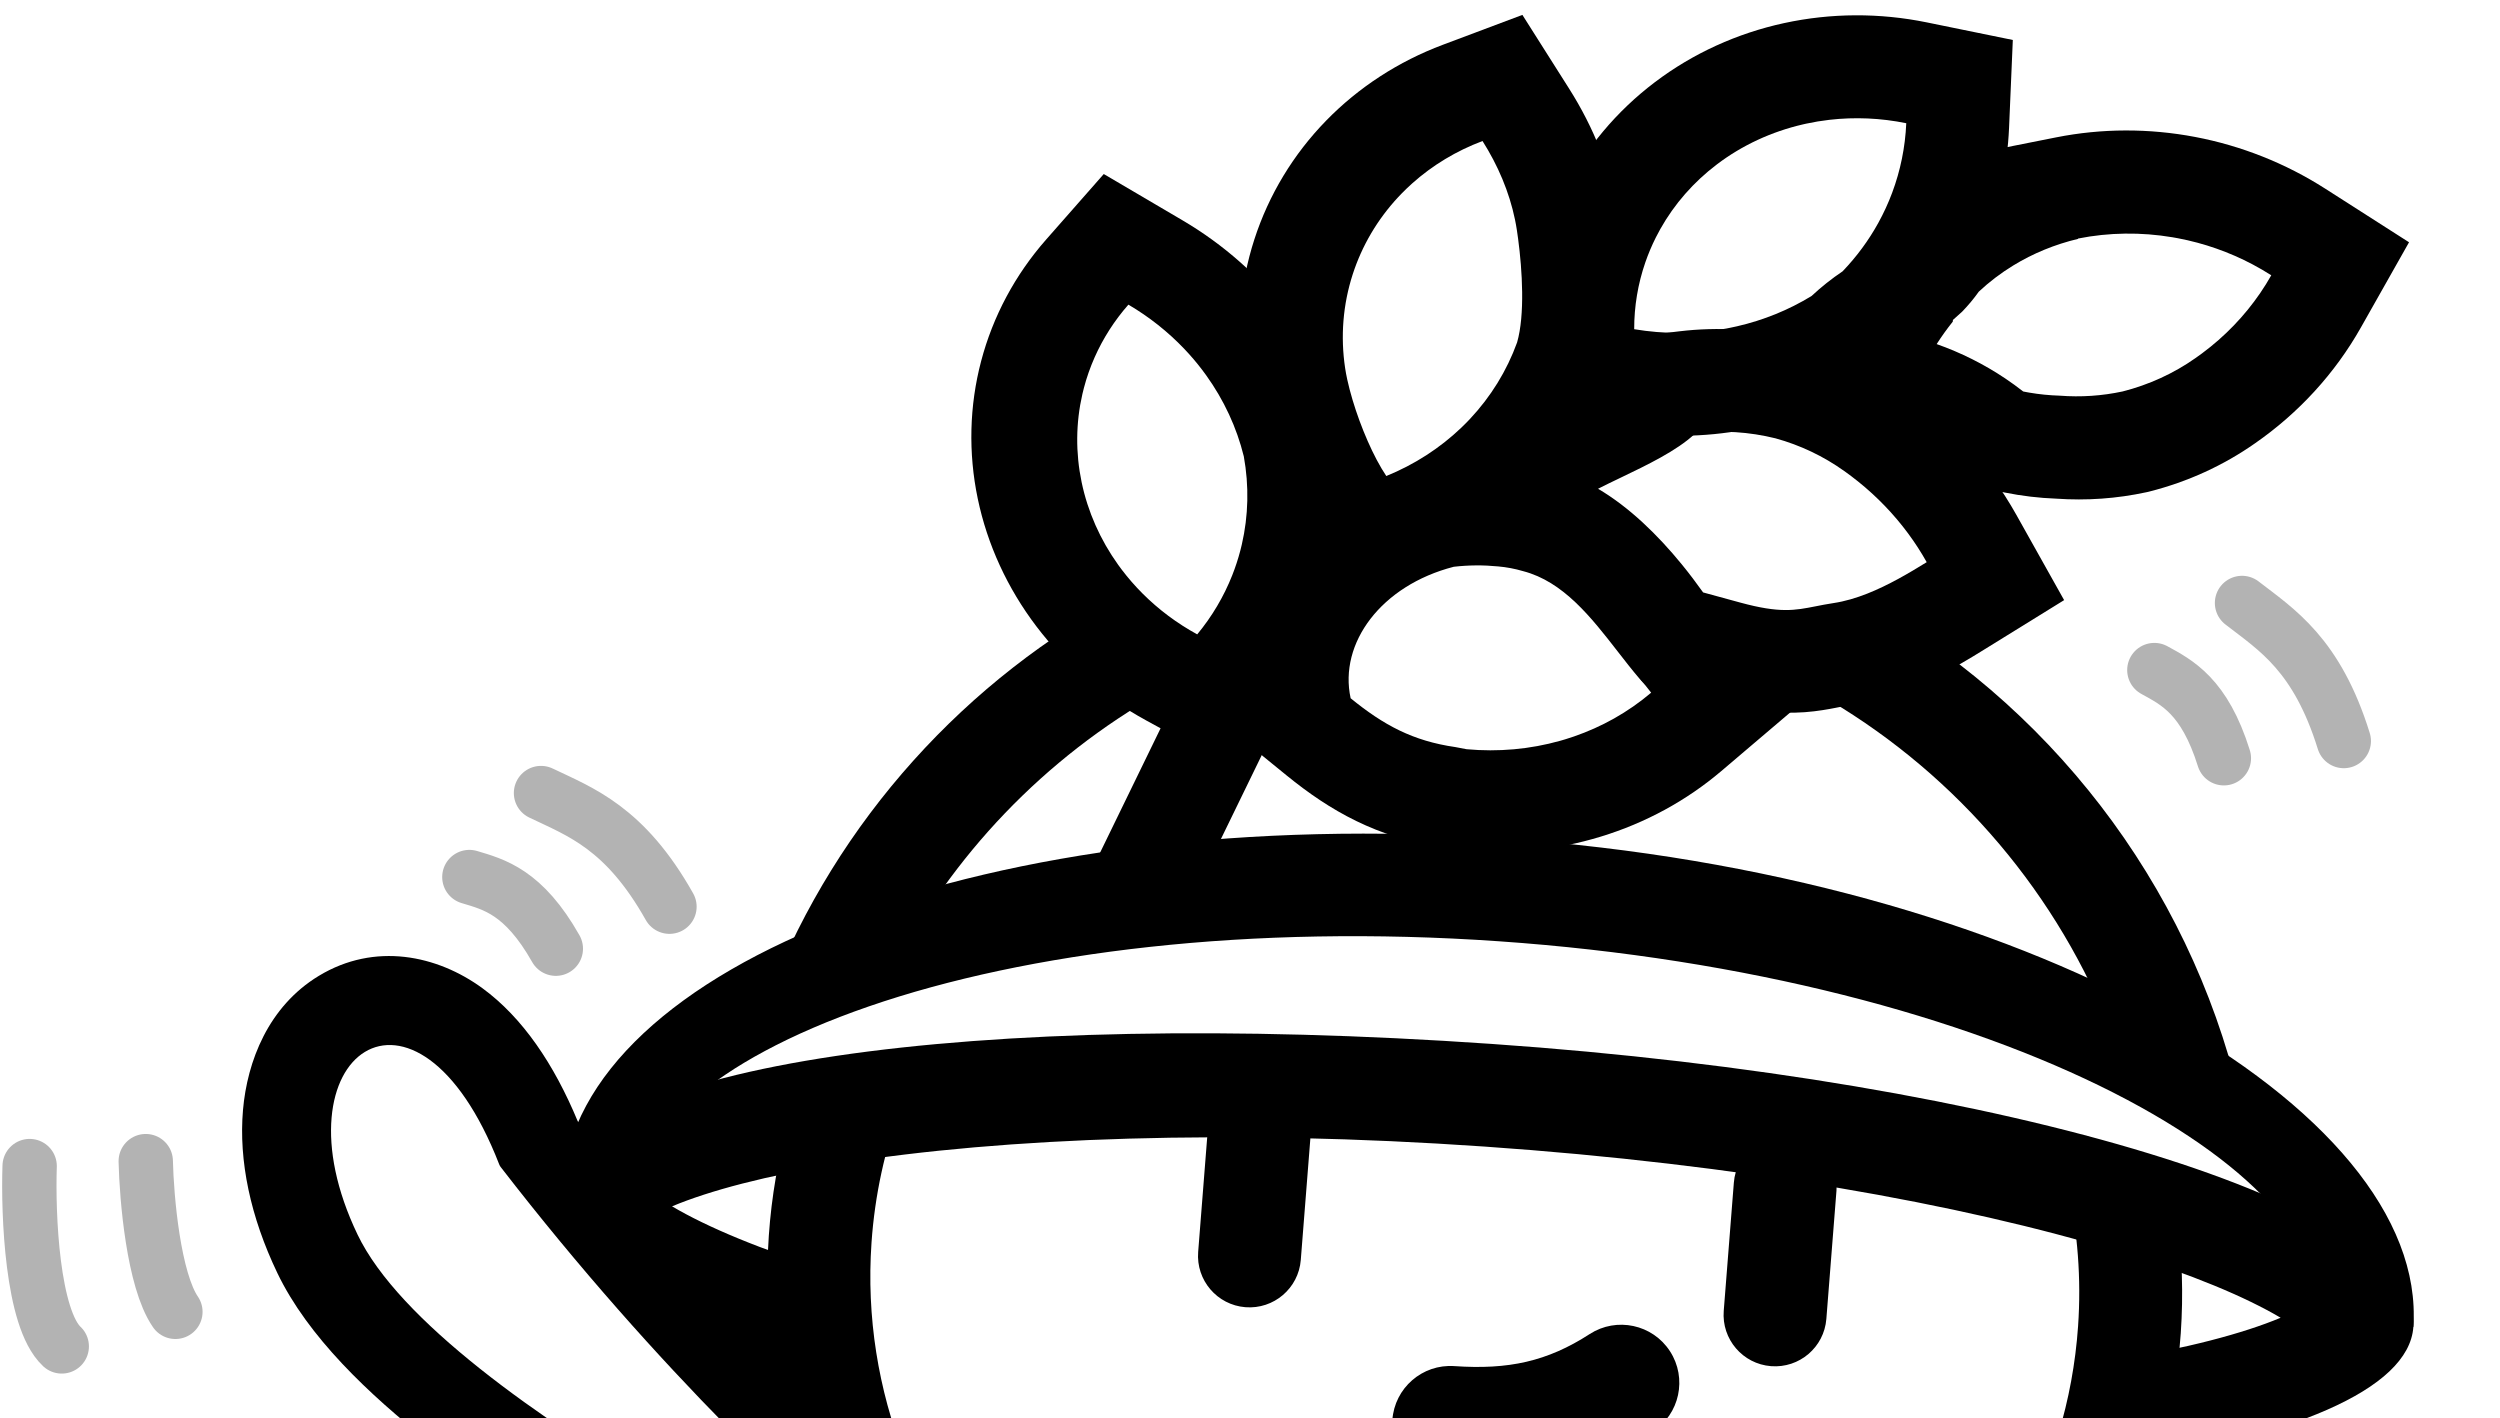
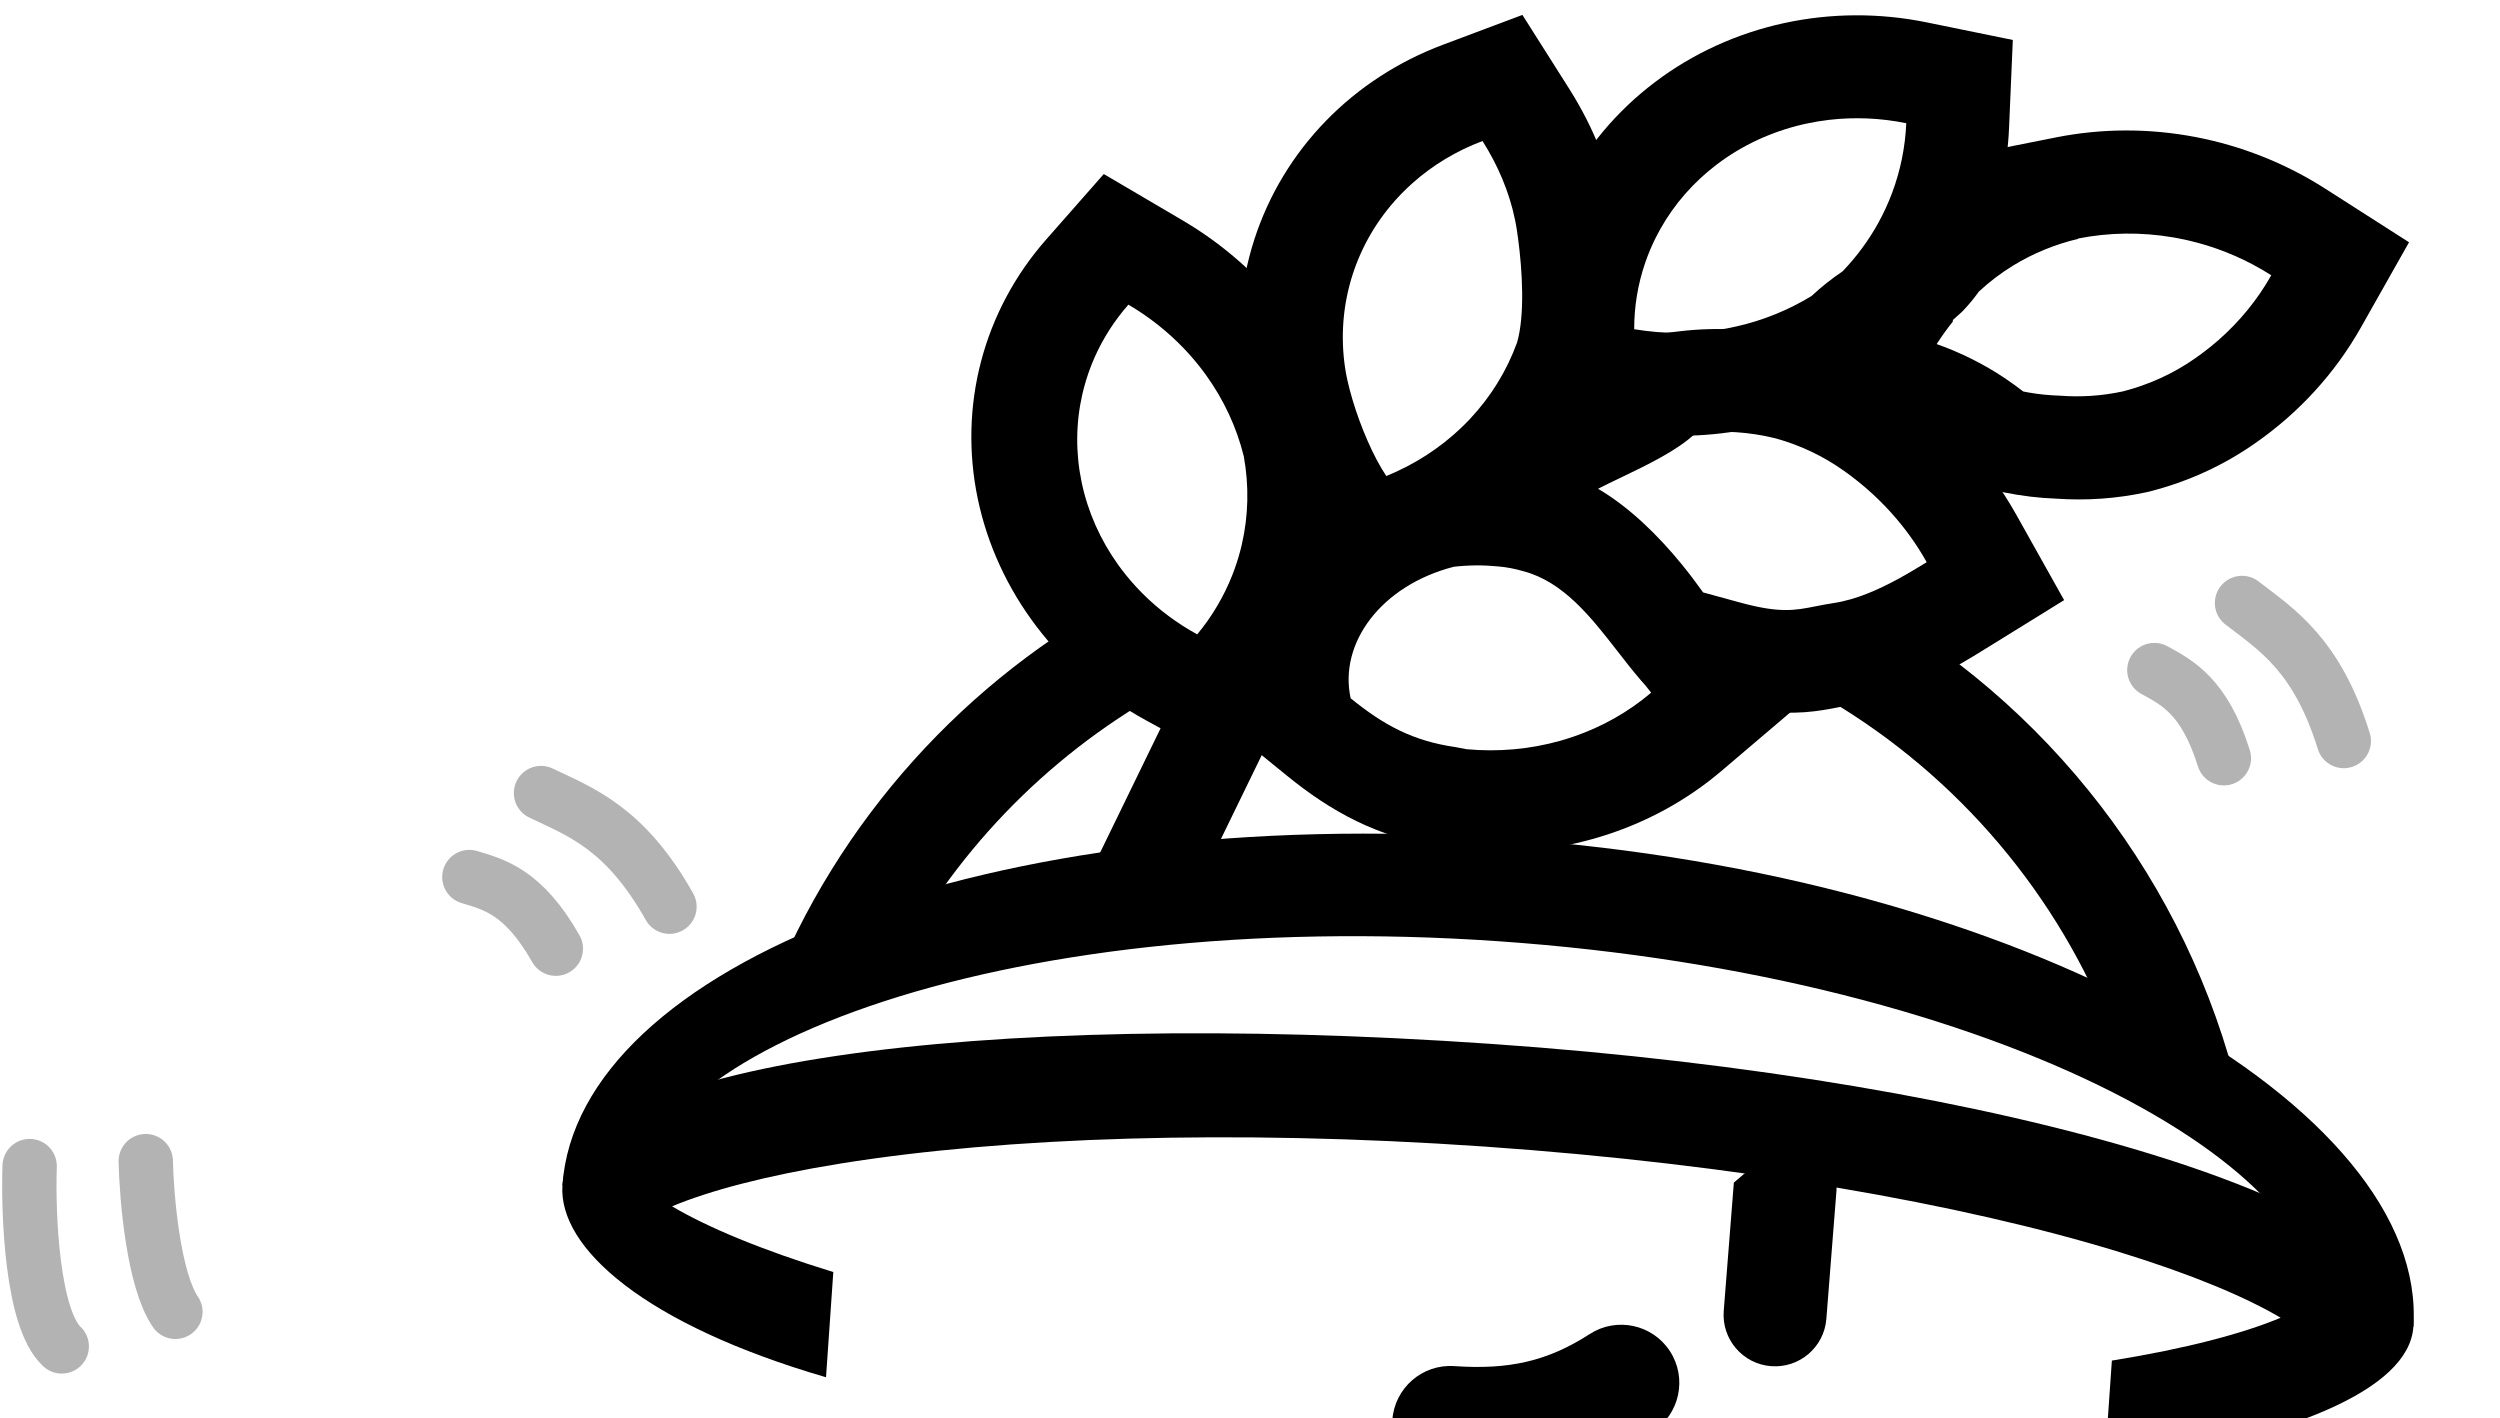
<svg xmlns="http://www.w3.org/2000/svg" width="506" height="287" viewBox="0 0 506 287" fill="none">
  <g clip-path="url(#clip0_270_21)">
    <path d="M461.602 266.712C454.557 262.545 443.681 257.934 428.963 253.415C397.119 243.639 351.699 235.614 300.431 232.063C249.163 228.512 203.07 230.199 170.183 235.492C154.982 237.938 143.575 241.006 136.022 244.162C143.067 248.33 153.943 252.941 168.661 257.46L167.186 278.756C130.665 268.129 112.956 252.633 113.838 239.892C115.527 215.507 197.128 204.031 301.87 211.286C406.612 218.54 490.152 244.189 488.464 268.573C487.581 281.314 463.604 291.189 425.966 296.679L427.441 275.383C442.642 272.937 454.05 269.869 461.602 266.712Z" fill="black" />
-     <path d="M290.927 369.286C358.363 373.957 416.421 328.802 420.602 268.43C421.27 258.784 420.523 249.333 418.52 240.242L440.641 246.448C441.666 254.097 441.936 261.927 441.386 269.869C436.493 340.517 368.553 393.358 289.638 387.892C210.723 382.427 150.717 320.724 155.61 250.076C156.16 242.134 157.507 234.416 159.577 226.981L182.343 223.884C179.105 232.612 177.062 241.87 176.394 251.516C172.212 311.888 223.49 364.615 290.927 369.286Z" fill="black" />
    <path d="M239.081 137.913L228.25 120.07C195.533 137.382 169.496 166.033 155.726 201.164L182.744 192.597C195.743 169.174 215.442 150.145 239.081 137.913Z" fill="black" />
    <path d="M370.322 141.754L375.994 121.013C414.494 142.012 442.868 178.623 453.21 221.768L427.631 209.558C416.684 181.196 396.41 157.25 370.322 141.754Z" fill="black" />
    <path fill-rule="evenodd" clip-rule="evenodd" d="M445.703 71.514C450.323 68.083 454.298 63.956 457.48 59.294C458.272 58.134 459.014 56.941 459.705 55.718C458.481 54.935 457.226 54.203 455.943 53.524C451.217 51.021 446.115 49.229 440.827 48.223C440.457 48.153 440.086 48.087 439.714 48.024C433.346 46.951 426.856 47.037 420.597 48.281L420.591 48.351C415.904 49.467 411.482 51.289 407.484 53.732C404.979 55.263 402.639 57.038 400.506 59.036C399.493 60.46 398.37 61.809 397.145 63.074L395.273 64.755L395.241 65.102C394.072 66.56 392.984 68.076 391.982 69.643C396.912 71.382 401.588 73.729 405.888 76.617C407.122 77.446 408.325 78.32 409.495 79.236C409.811 79.3 410.127 79.36 410.444 79.416C410.534 79.432 410.624 79.448 410.714 79.463C412.751 79.814 414.809 80.021 416.87 80.082C421.163 80.415 425.464 80.127 429.622 79.229C434.955 77.872 439.946 75.588 444.342 72.492C444.802 72.173 445.255 71.847 445.703 71.514ZM456.456 89.698C465.249 83.579 472.572 75.615 477.839 66.293L487.589 49.035L470.619 38.181C462.579 33.038 453.622 29.493 444.293 27.719C434.963 25.945 425.398 25.968 416.162 27.803L401.32 30.753L401.086 33.248C395.656 35.976 390.624 39.46 386.162 43.638L384.681 45.024L383.504 46.68C383.191 47.12 382.849 47.547 382.478 47.961L375.326 54.383L375.069 57.121C374.849 57.453 374.632 57.787 374.418 58.122L360.18 80.406L385.449 89.32C389.648 90.801 393.522 92.933 396.91 95.588L400.892 98.71L405.816 99.699C409.238 100.387 412.705 100.798 416.181 100.928C422.296 101.356 428.431 100.925 434.391 99.637L434.753 99.559L435.112 99.468C442.775 97.518 450.016 94.224 456.456 89.698Z" fill="black" />
    <path fill-rule="evenodd" clip-rule="evenodd" d="M407.394 8.09L389.971 4.529C380.444 2.581 370.598 2.613 361.111 4.673C351.622 6.733 342.672 10.784 334.941 16.638C327.204 22.495 320.89 30.006 316.532 38.683C312.173 47.362 309.919 56.916 309.934 66.635L309.96 84.257L327.335 87.177C344.688 90.093 362.617 86.836 377.565 77.671L379.353 76.575L380.885 75.145C382.024 74.082 383.262 73.096 384.593 72.2L386.438 70.957L387.979 69.351C399.29 57.563 405.935 42.193 406.634 25.858L407.394 8.09ZM382.965 39.035C382.187 41.114 381.257 43.136 380.183 45.087C378.235 48.624 375.81 51.928 372.946 54.913C370.714 56.417 368.615 58.085 366.666 59.904C362.02 62.752 356.923 64.811 351.594 66.037C350.619 66.262 349.637 66.459 348.648 66.627C342.817 67.621 336.762 67.639 330.76 66.631C330.753 62.005 331.517 57.442 333.014 53.107C333.609 51.384 334.32 49.697 335.144 48.056C335.434 47.478 335.737 46.908 336.054 46.345C338.897 41.287 342.793 36.837 347.522 33.257C352.616 29.4 358.556 26.644 364.944 25.17C365.147 25.123 365.35 25.078 365.553 25.033C367.106 24.696 368.675 24.436 370.254 24.254C375.409 23.659 380.674 23.887 385.827 24.941C385.619 29.805 384.644 34.551 382.965 39.035Z" fill="black" />
    <path fill-rule="evenodd" clip-rule="evenodd" d="M417.779 121.465L408.099 104.186C402.429 94.066 394.489 85.326 384.964 78.572C378.656 74.067 371.604 70.729 364.186 68.69L363.921 68.617L363.655 68.551C355.837 66.615 347.768 66.113 339.876 67.06L333.162 67.866L328.367 72.472L328.374 72.466C328.374 72.466 328.044 72.757 327.178 73.31C326.265 73.893 325.079 74.563 323.58 75.339C322.08 76.115 320.494 76.88 318.725 77.728C318.596 77.79 318.464 77.853 318.331 77.917C316.764 78.668 314.957 79.534 313.311 80.382L280.393 97.335L313.344 116.723C317.857 119.378 323.055 124.752 327.814 131.464L332.365 137.882L347.445 142.001C354.001 143.791 359.579 144.571 365.299 144.148C367.896 143.957 370.095 143.543 371.542 143.261C371.892 143.193 372.201 143.132 372.481 143.077C373.498 142.876 374.146 142.749 374.997 142.621C386.278 140.923 396.236 134.789 401.454 131.562L417.779 121.465ZM373.265 95.332C374.226 96.013 375.164 96.721 376.077 97.454C379.929 100.547 383.341 104.094 386.226 107.999C387.594 109.85 388.843 111.782 389.964 113.784C386.338 116.026 382.222 118.45 377.959 120.137C375.702 121.03 373.404 121.717 371.116 122.061C371.096 122.065 371.076 122.068 371.055 122.071C369.73 122.272 368.581 122.499 367.509 122.711C363.275 123.548 360.24 124.148 352.245 121.965L344.709 119.907C343.363 118.008 341.906 116.08 340.352 114.178C335.543 108.294 329.794 102.662 323.445 98.927C324.824 98.217 326.378 97.472 328.01 96.69C333.293 94.157 339.394 91.233 343.012 87.829C343.057 87.787 343.102 87.744 343.146 87.702C348.532 87.055 354.034 87.4 359.352 88.716C364.358 90.093 369.077 92.337 373.265 95.332Z" fill="black" />
    <path fill-rule="evenodd" clip-rule="evenodd" d="M308.132 3.016L292.014 9.071C283.069 12.432 274.997 17.652 268.395 24.431C261.79 31.214 256.81 39.402 253.881 48.46C250.951 57.523 250.161 67.191 251.599 76.771C252.978 85.964 257.678 98.974 263.381 107.436L273.252 122.083L289.14 115.621C297.8 112.098 305.621 106.897 312.099 100.28C318.578 93.661 323.584 85.756 326.748 77.014L326.979 76.373L327.167 75.717C328.903 69.657 329.068 63.088 328.942 58.328C328.806 53.183 328.256 48.165 327.673 44.321C326.213 34.704 322.547 25.767 317.608 17.972L308.132 3.016ZM297.508 84.808C297.293 85.037 297.076 85.263 296.856 85.488C296.501 85.851 296.139 86.208 295.772 86.559C291.436 90.707 286.287 94.028 280.587 96.346C277.982 92.48 275.405 86.444 273.767 80.975C273.333 79.527 272.965 78.118 272.679 76.8C272.505 75.998 272.362 75.228 272.253 74.504C271.292 68.1 271.816 61.622 273.789 55.522C275.662 49.728 278.799 44.408 282.997 39.896C283.22 39.657 283.445 39.421 283.673 39.187C284.369 38.471 285.091 37.78 285.836 37.114C289.944 33.442 294.765 30.533 300.063 28.543C303.185 33.471 305.475 38.85 306.63 44.43C306.781 45.158 306.912 45.889 307.023 46.623C307.107 47.171 307.189 47.748 307.268 48.348C308.113 54.711 308.666 63.704 307.063 69.301C304.986 75.04 301.74 80.305 297.508 84.808Z" fill="black" />
    <path fill-rule="evenodd" clip-rule="evenodd" d="M294.803 172.078L295.851 172.175C305.423 173.059 315.005 172.087 324.022 169.326C333.039 166.565 341.338 162.06 348.399 156.057L362.532 144.041L350.955 128.537C349.861 127.072 348.696 125.659 347.464 124.303C346.423 123.071 345.369 121.716 343.959 119.902C343.724 119.6 343.479 119.285 343.222 118.955C341.492 116.734 339.28 113.92 336.784 111.177C331.972 105.889 324.285 98.778 313.074 95.763C310.179 94.935 307.225 94.383 304.254 94.112C299.756 93.675 295.244 93.714 290.801 94.228L289.377 94.392L287.998 94.748C266.792 100.213 247.313 119.489 252.81 144.707L254.413 152.064L260.4 156.939C269.217 164.116 278.662 169.508 291.959 171.535L294.803 172.078ZM303.242 114.644C304.94 114.794 306.621 115.113 308.26 115.595C316.433 117.715 322.07 124.97 327.427 131.864C328.905 133.766 330.362 135.641 331.844 137.372C332.679 138.275 333.463 139.218 334.194 140.197C331.87 142.172 329.351 143.923 326.674 145.428C324.105 146.872 321.39 148.091 318.561 149.066C318.008 149.257 317.451 149.438 316.889 149.61C316.797 149.638 316.706 149.666 316.614 149.693C316.34 149.776 316.066 149.855 315.791 149.933C309.687 151.652 303.248 152.233 296.825 151.64L294.578 151.211C285.96 149.965 280.053 146.769 273.369 141.327C270.935 130.159 279.563 118.497 294.243 114.714C297.219 114.37 300.238 114.347 303.242 114.644Z" fill="black" />
    <path fill-rule="evenodd" clip-rule="evenodd" d="M223.403 35.225L211.739 48.484C205.461 55.62 200.972 64.02 198.583 73.085C196.194 82.151 195.963 91.66 197.899 100.94C199.836 110.219 203.893 119.047 209.783 126.8C215.672 134.553 223.253 141.046 231.993 145.818L248.154 154.643L259.348 141.129C265.274 133.975 269.529 125.697 271.853 116.818C274.177 107.938 274.519 98.647 272.865 89.526L272.756 88.927L272.61 88.335C270.404 79.392 266.319 70.908 260.602 63.391C254.885 55.875 247.652 49.479 239.335 44.59L223.403 35.225ZM239.685 70.599C240.975 71.952 242.188 73.373 243.316 74.857C243.591 75.218 243.86 75.582 244.124 75.949C247.717 80.951 250.304 86.52 251.746 92.367C252.827 98.328 252.688 104.388 251.341 110.216C251.247 110.624 251.146 111.03 251.04 111.436C250.595 113.139 250.047 114.811 249.402 116.442C247.698 120.749 245.313 124.78 242.317 128.397C238.213 126.155 234.48 123.36 231.236 120.111C229.742 118.615 228.352 117.023 227.077 115.345C226.82 115.008 226.569 114.667 226.323 114.324C222.686 109.253 220.164 103.559 218.92 97.595C217.681 91.658 217.736 85.588 219.076 79.76C219.173 79.338 219.277 78.918 219.387 78.499C219.945 76.38 220.671 74.315 221.555 72.32C223.263 68.468 225.562 64.876 228.39 61.661C232.584 64.126 236.387 67.139 239.685 70.599Z" fill="black" />
    <path fill-rule="evenodd" clip-rule="evenodd" d="M262.309 138.591L240.256 183.913L221.228 175.511L243.281 130.188L262.309 138.591Z" fill="black" />
    <path d="M468.04 261.939C468.318 257.917 466.875 252.175 460.349 244.65C453.745 237.035 442.943 228.881 427.77 221.162C397.503 205.764 353.578 193.99 303.309 190.509C253.04 187.027 207.912 192.633 175.81 203.711C159.719 209.265 147.896 215.851 140.305 222.483C132.803 229.037 130.583 234.525 130.304 238.547L113.838 239.892C116.918 195.426 200.007 162.477 304.748 169.731C409.49 176.986 491.543 224.107 488.464 268.573L468.04 261.939Z" fill="black" />
    <path fill-rule="evenodd" clip-rule="evenodd" d="M338.008 273.499C341.536 278.949 339.977 286.227 334.525 289.754C320.989 298.511 307.882 301.004 292.731 299.955C286.252 299.506 281.364 293.892 281.812 287.415C282.261 280.938 287.877 276.051 294.355 276.5C305.29 277.257 313.155 275.574 321.747 270.016C327.199 266.489 334.48 268.048 338.008 273.499Z" fill="black" />
    <path d="M6 236.014C5.667 245.847 6.5 266.914 12.5 272.514M109.5 160.514C117.5 164.347 126.5 167.514 135.5 183.514M29.5 235.014C29.667 242.514 31.1 259.114 35.5 265.514M95 177.514C100 179.014 106 180.514 112.5 192.014" stroke="black" stroke-opacity="0.3" stroke-width="11" stroke-linecap="round" />
-     <path fill-rule="evenodd" clip-rule="evenodd" d="M362.136 229.795C367.871 230.248 372.154 235.262 371.701 240.996L369.654 266.949C369.201 272.682 364.186 276.963 358.45 276.511C352.715 276.059 348.432 271.044 348.885 265.31L350.932 239.357C351.385 233.624 356.401 229.343 362.136 229.795Z" fill="black" />
-     <path fill-rule="evenodd" clip-rule="evenodd" d="M255.76 217.863C261.496 218.316 265.778 223.33 265.326 229.064L263.279 255.017C262.826 260.75 257.81 265.031 252.075 264.579C246.34 264.126 242.057 259.112 242.51 253.378L244.557 227.425C245.009 221.692 250.025 217.411 255.76 217.863Z" fill="black" />
-     <path fill-rule="evenodd" clip-rule="evenodd" d="M147.152 288.739C161.033 302.844 173.141 313.654 182.019 321.111C187.594 325.794 191.896 329.154 194.563 331.177C194.563 331.177 194.563 331.177 194.564 331.177C194.567 331.18 194.571 331.183 194.574 331.185C194.749 331.318 194.917 331.445 195.077 331.566C195.119 331.597 195.16 331.628 195.201 331.659C195.964 332.233 195.529 333.466 194.574 333.466H194.564C194.432 333.466 194.364 333.466 194.241 333.41C194.176 333.381 194.088 333.341 193.975 333.29C192.497 332.616 186.902 330.044 178.847 326.073C167.781 320.618 152.071 312.521 136.015 303.078C108.859 287.106 80.712 267.283 72.364 249.871C54.902 213.449 84.237 192.461 101.045 235.684C101.115 235.865 101.216 236.046 101.334 236.199C117.413 257.01 133.18 274.543 147.152 288.739ZM116.926 226.932C158.097 279.797 196.77 310.314 206.023 317.276C221.43 328.868 211.767 351.466 194.574 351.466H194.569C194.567 351.466 194.565 351.466 194.564 351.466C194.547 351.466 194.529 351.466 194.509 351.466C193.728 351.468 190.494 351.476 186.807 349.804M116.926 226.932C112.142 215.406 105.782 205.97 97.645 200.017C88.497 193.325 75.867 190.64 64.521 197.519C54.305 203.712 50.037 214.81 49.182 224.653C48.291 234.915 50.681 246.281 56.133 257.653C62.309 270.534 74.651 282.24 86.955 291.911C99.79 301.999 114.903 311.627 129.179 319.932C157.774 336.567 184.59 348.799 186.807 349.804M201.667 317.014C201.67 317.015 201.672 317.016 201.674 317.017L201.674 317.017C201.672 317.016 201.67 317.015 201.667 317.014Z" fill="black" />
+     <path fill-rule="evenodd" clip-rule="evenodd" d="M362.136 229.795C367.871 230.248 372.154 235.262 371.701 240.996L369.654 266.949C369.201 272.682 364.186 276.963 358.45 276.511C352.715 276.059 348.432 271.044 348.885 265.31L350.932 239.357Z" fill="black" />
    <path d="M453.785 122.042C460.803 127.468 468.939 132.452 474.382 149.984M436.042 135.622C440.616 138.137 446.168 140.863 450.111 153.47" stroke="black" stroke-opacity="0.3" stroke-width="11" stroke-linecap="round" />
  </g>
  <defs>
    <clipPath id="clip0_270_21">
      <rect width="506" height="287" fill="white" />
    </clipPath>
  </defs>
</svg>